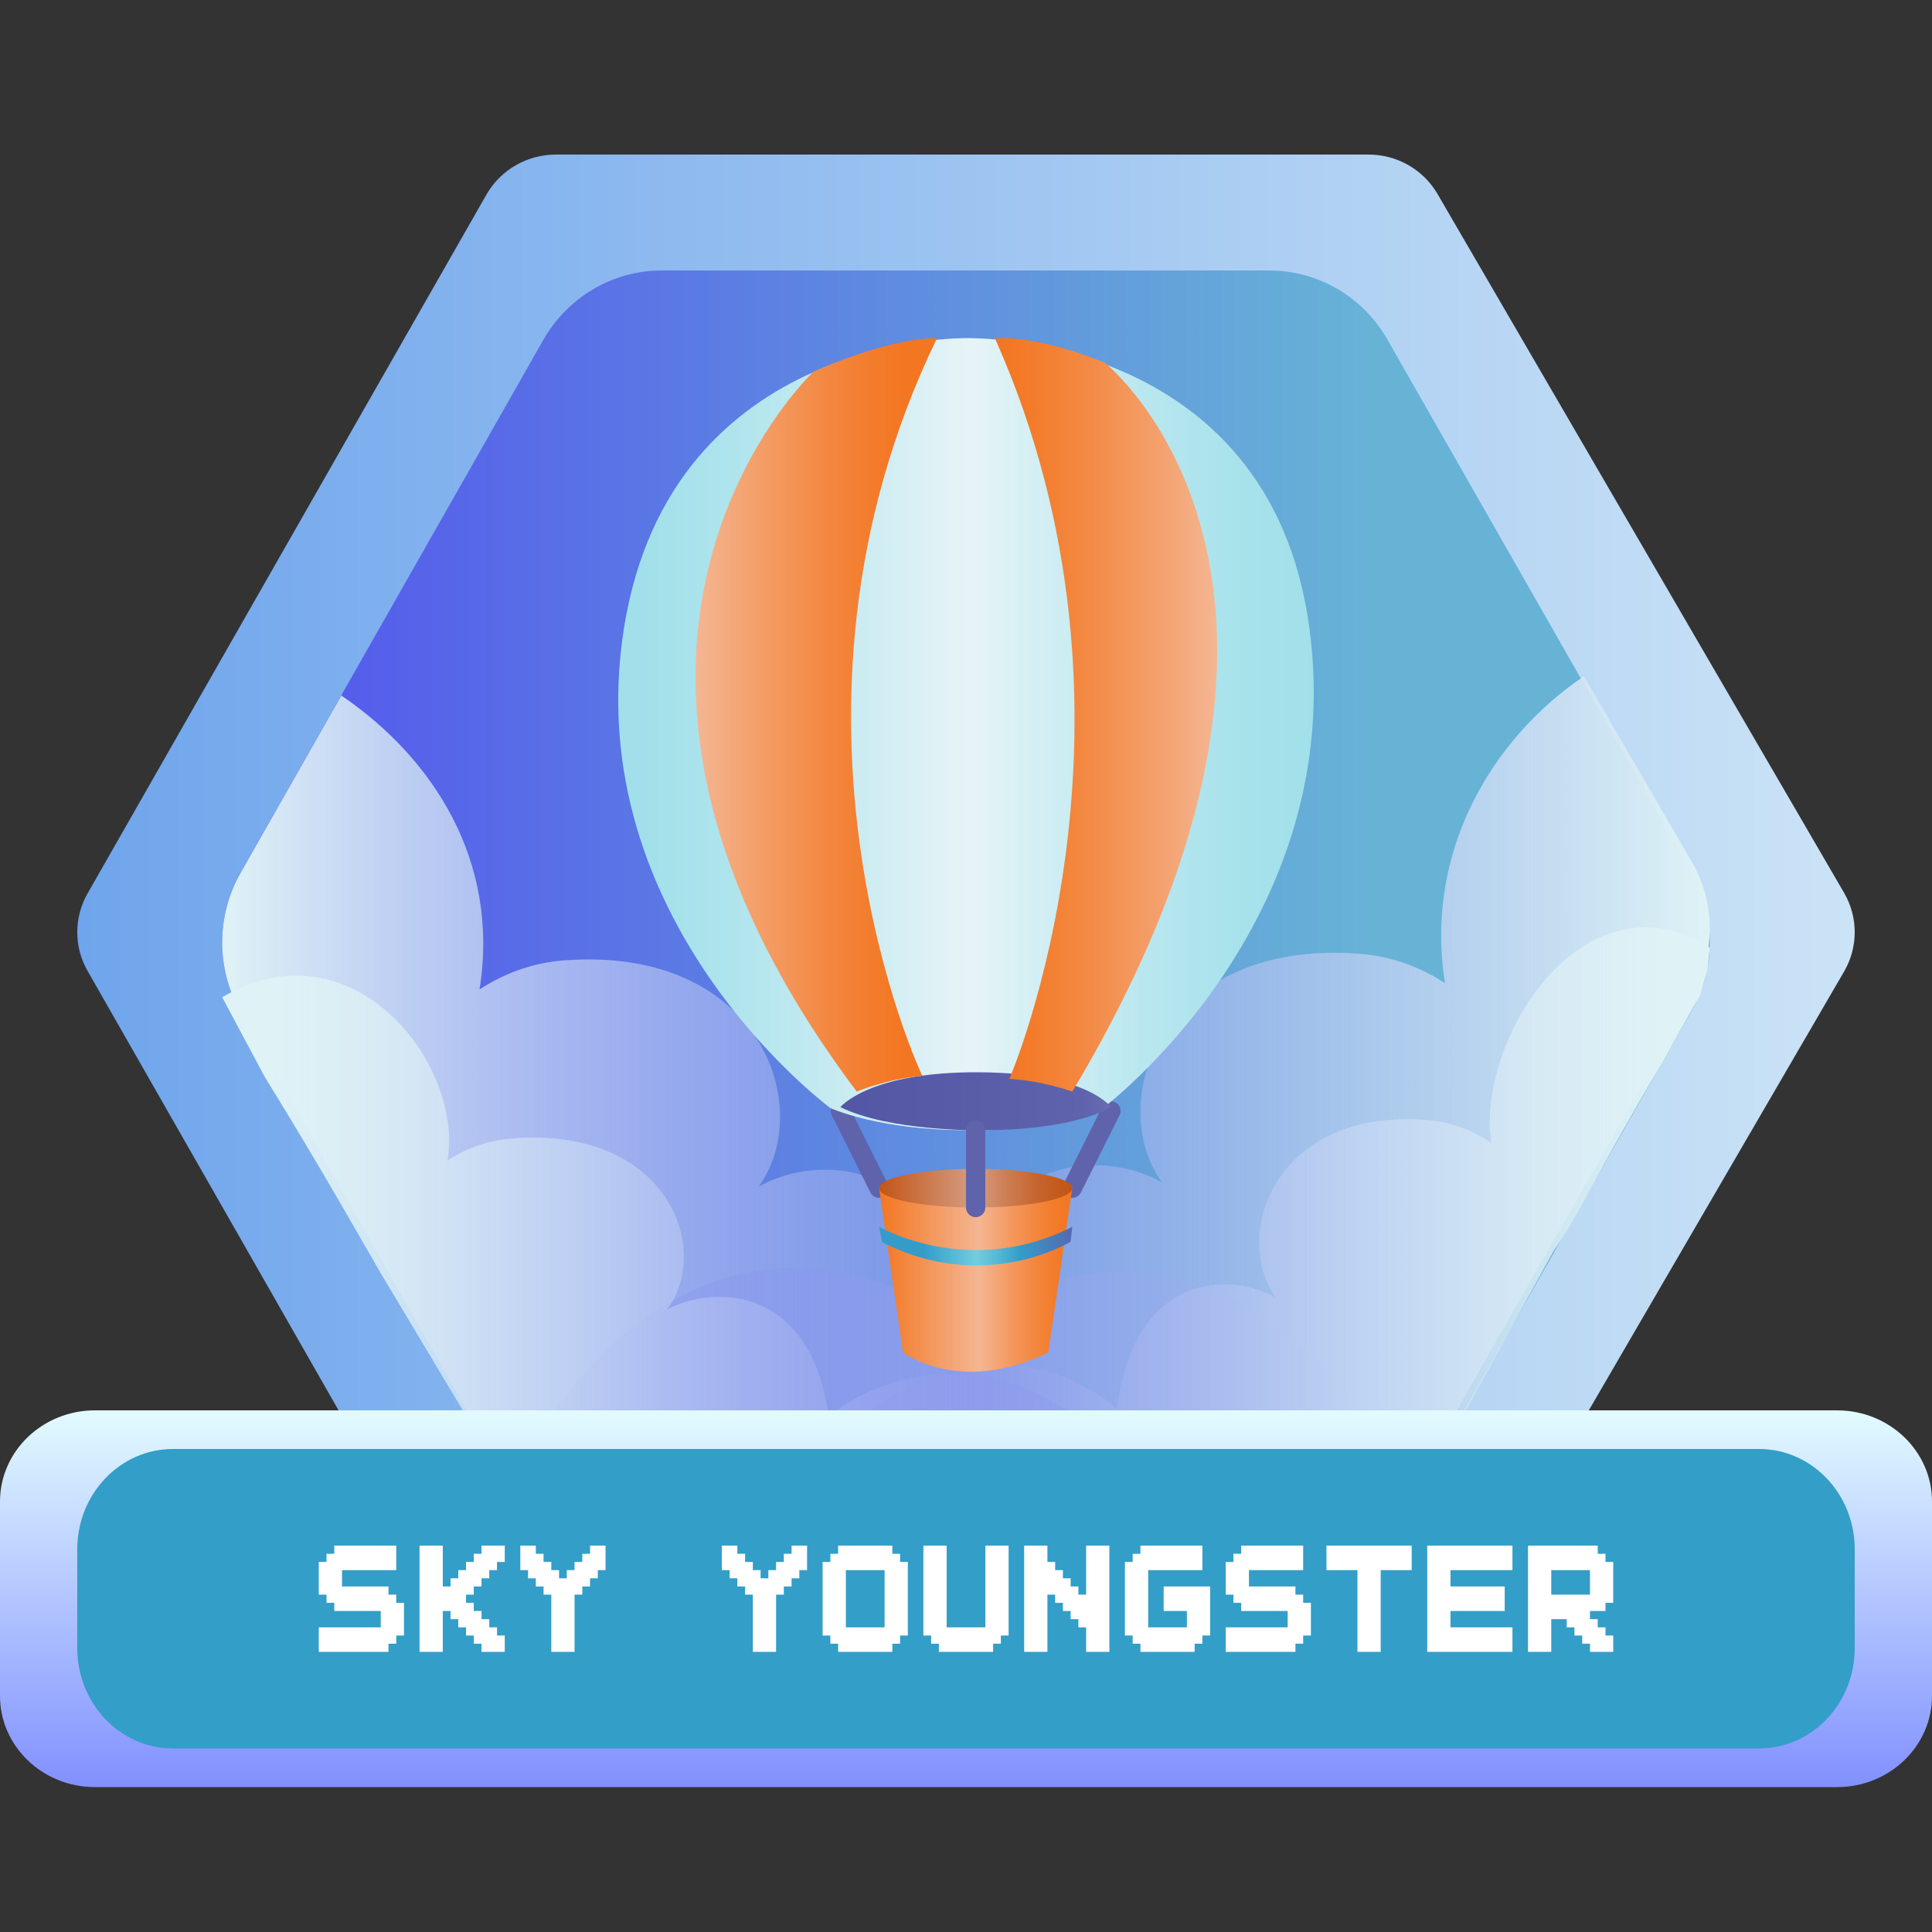
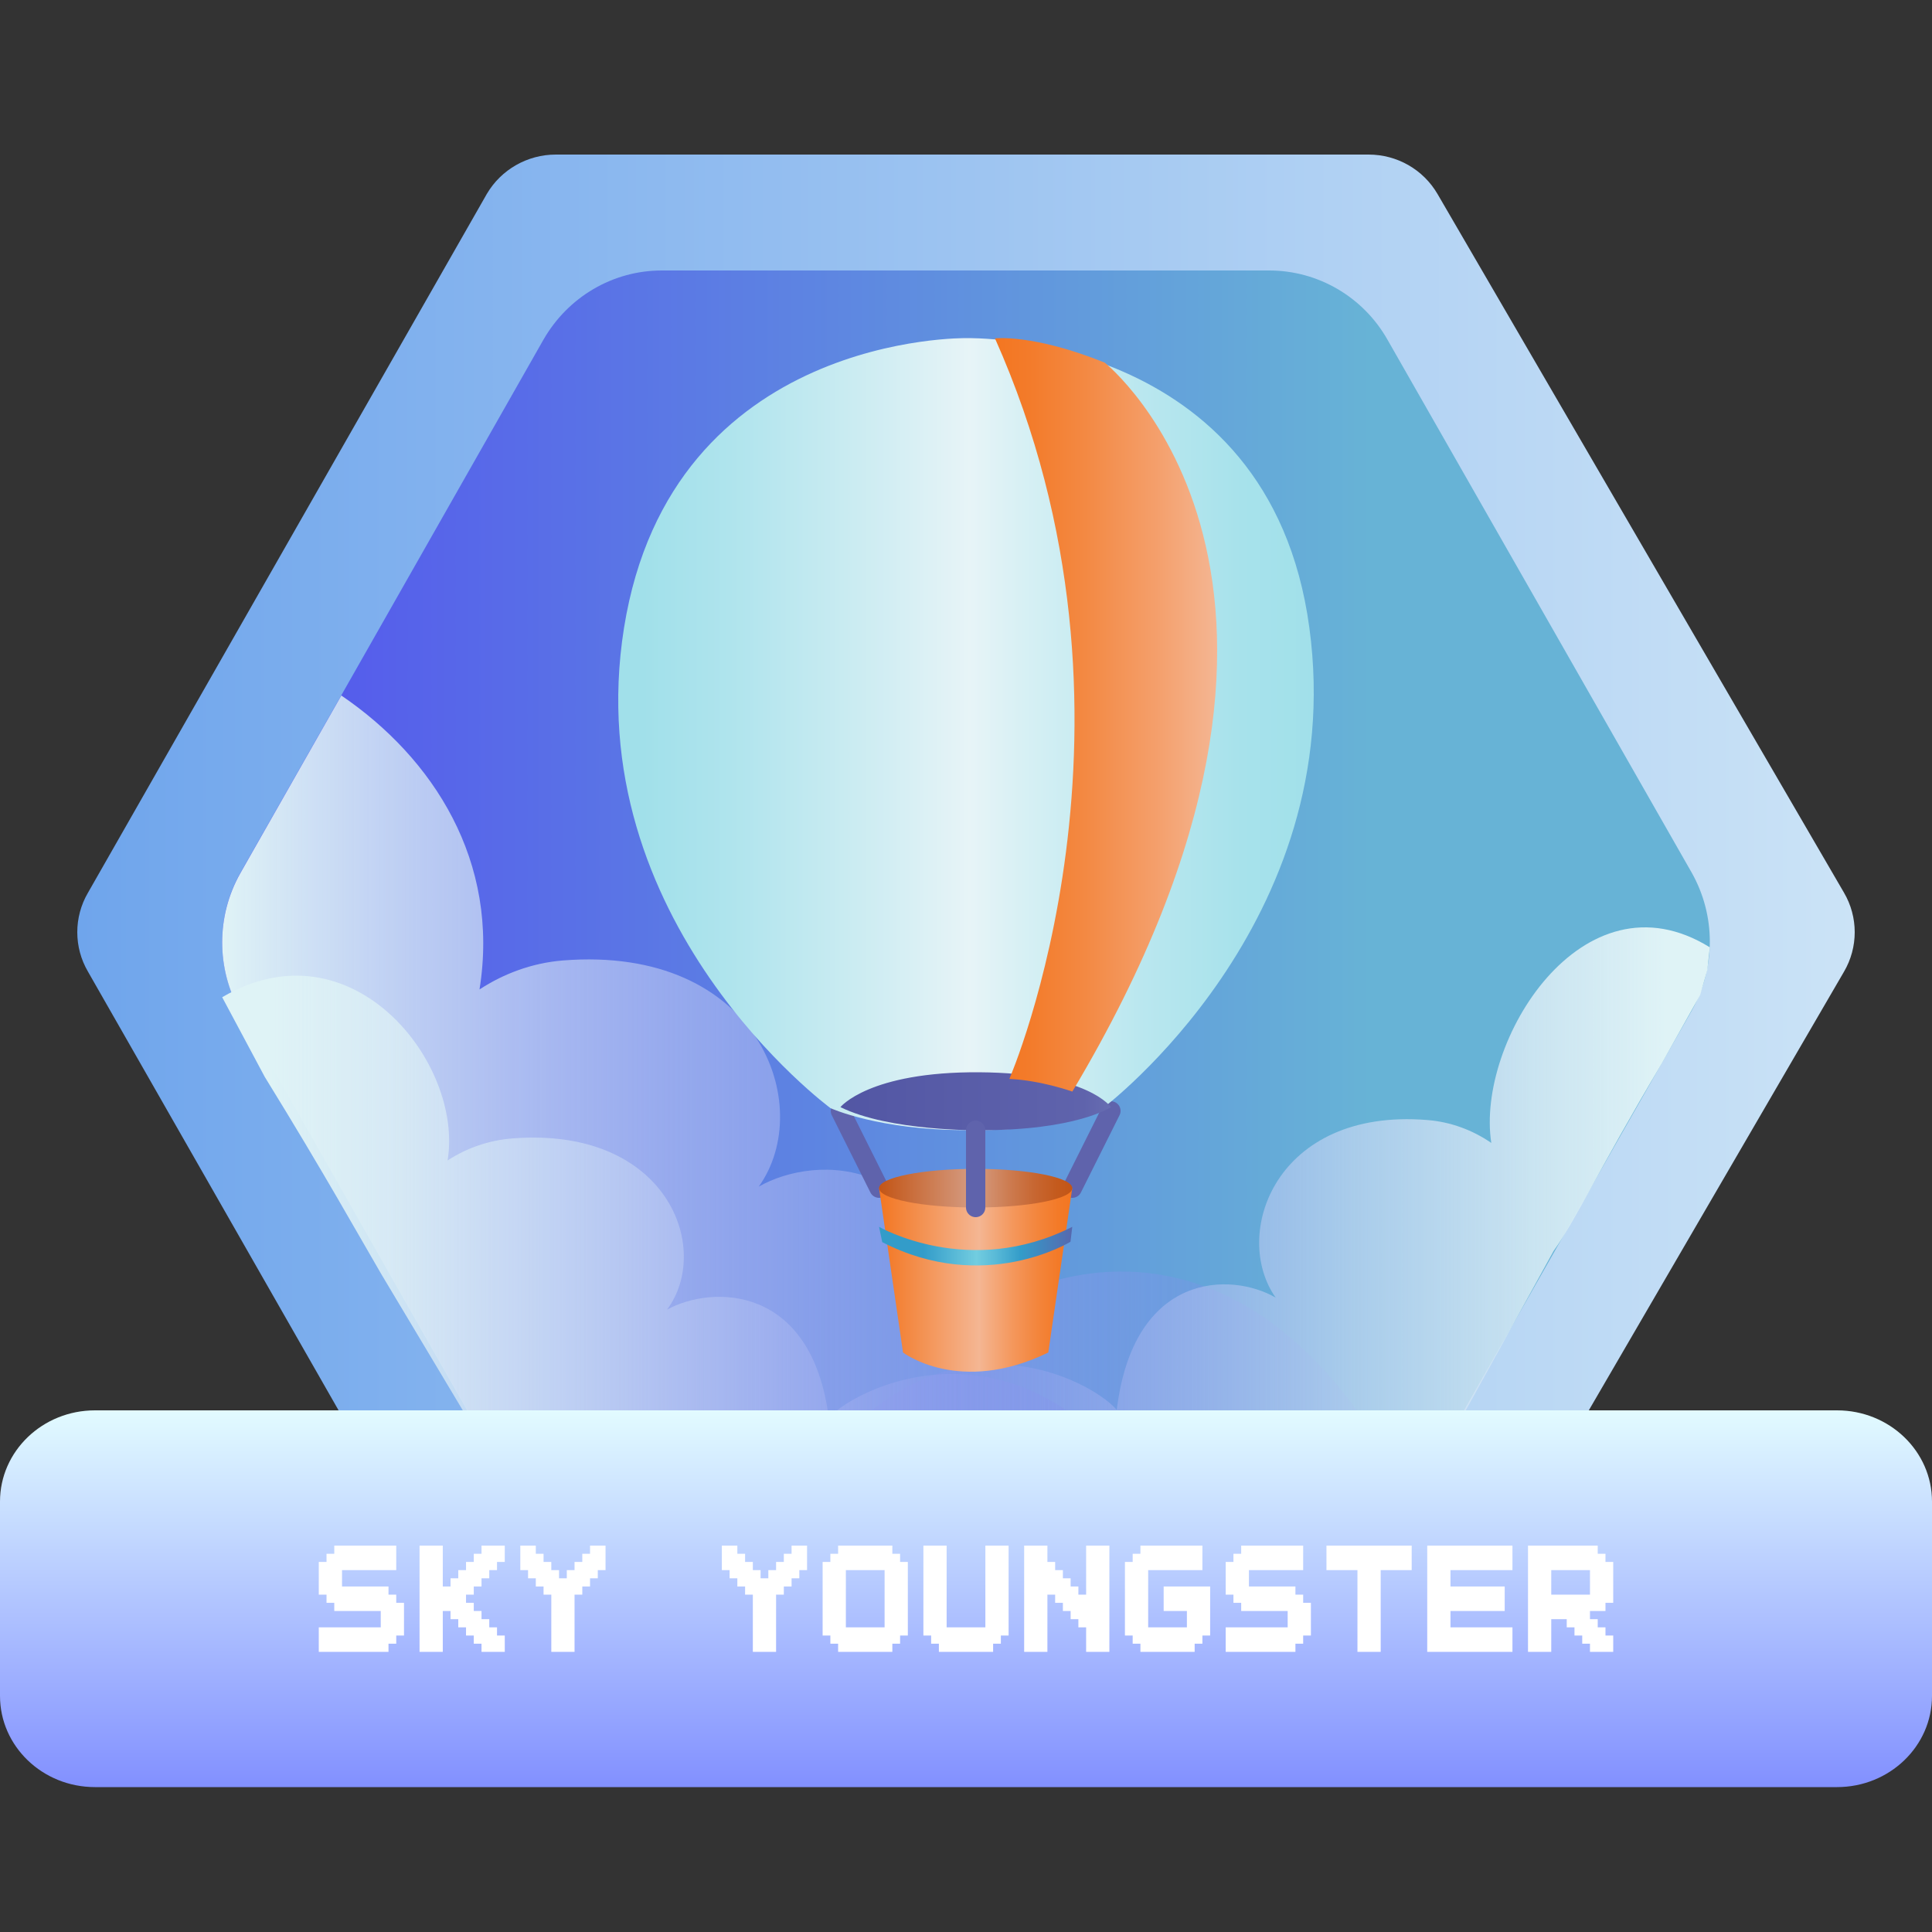
<svg xmlns="http://www.w3.org/2000/svg" width="200" height="200" viewBox="0 0 200 200" fill="none">
  <rect x="0" y="0" width="200" height="200" fill="#333333" stroke="none" />
  <path d="M57.537 177H141.665C144.59 177 147.325 175.454 148.806 172.927L190.889 100.592C192.37 98.065 192.37 94.935 190.889 92.408L148.806 20.073C147.325 17.546 144.628 16 141.665 16H57.537C54.612 16 51.878 17.546 50.397 20.073L9.111 92.408C7.63 94.935 7.63 98.065 9.111 100.592L50.434 172.927C51.878 175.454 54.612 177 57.537 177Z" fill="url(#paint0_linear_4806_127415)" />
  <path d="M68.54 167H131.422C136.481 167 141.128 164.266 143.676 159.822L175.117 104.64C177.628 100.196 177.628 94.766 175.117 90.322L143.639 35.178C141.128 30.734 136.444 28 131.385 28H68.503C63.444 28 58.797 30.734 56.249 35.178L24.883 90.36C22.372 94.803 22.372 100.234 24.883 104.678L56.324 159.86C58.835 164.266 63.481 167 68.54 167Z" fill="url(#paint1_linear_4806_127415)" />
  <path d="M99.837 137.635C97.596 119.424 84.523 119.424 78.547 122.839C84.523 114.492 78.547 97.799 58.23 99.43C55.055 99.696 52.142 100.796 49.639 102.427C51.768 89.149 44.821 78.45 35.334 72L24.877 90.401C22.374 94.84 22.374 100.265 24.877 104.704L56.213 159.829C58.715 164.268 63.384 167 68.426 167H131.098C136.14 167 140.771 164.268 143.311 159.829L146 155.087C128.259 120.297 103.534 133.272 99.837 137.635Z" fill="url(#paint2_linear_4806_127415)" />
-   <path d="M98.711 137.337C100.982 118.941 114.231 118.941 120.288 122.39C114.231 113.959 120.288 97.096 140.88 98.744C144.098 99.012 147.05 100.123 149.586 101.771C147.429 88.358 154.318 76.515 163.971 70L175.327 89.546C177.977 94.528 177.257 99.587 174.721 104.071L142.962 159.757C140.426 164.241 135.694 167 130.584 167H67.104C61.993 167 57.3 164.241 54.725 159.757L52 154.966C69.943 119.822 94.964 132.929 98.711 137.337Z" fill="url(#paint3_linear_4806_127415)" />
  <path d="M115.608 145.951C117.34 131.648 127.427 131.648 132.057 134.33C127.427 127.761 132.057 114.662 147.753 115.945C150.2 116.139 152.458 116.995 154.378 118.316C152.759 107.861 163.826 89.903 177 98.066L176.742 100.413L176 103L172.037 110.073C165.239 121.536 163.16 126.25 160.828 129.499L150.915 147.491L139.924 165.113C137.967 168.572 143.801 169 139.924 169H91.48C87.603 169 83.99 166.862 82.07 163.364L80 159.633C93.626 132.347 112.71 142.531 115.608 145.951Z" fill="url(#paint4_linear_4806_127415)" />
  <path d="M85.794 146.778C84.032 132.987 73.764 132.987 69.052 135.573C73.764 129.24 69.052 116.611 53.075 117.847C50.585 118.035 48.286 118.859 46.332 120.133C48.018 110.053 36.409 95.362 23 103.232L27.406 111.477C33.536 121.407 37.52 128.565 39.474 131.9L50.011 149.513L51.466 163.566C53.459 166.901 57.098 169 61.044 169H110.315C114.261 169 117.939 166.939 119.893 163.566L122 159.969C108.131 133.662 88.706 143.48 85.794 146.778Z" fill="url(#paint5_linear_4806_127415)" />
  <path d="M190.171 185H9.829C4.402 185 0 180.772 0 175.56V155.44C0 150.228 4.402 146 9.829 146H190.171C195.598 146 200 150.228 200 155.44V175.56C200 180.772 195.598 185 190.171 185Z" fill="url(#paint6_linear_4806_127415)" />
-   <path d="M182.098 181H17.901C12.435 181 8 176.354 8 170.627V160.373C8 154.646 12.435 150 17.901 150H182.098C187.565 150 192 154.646 192 160.373V170.627C192 176.354 187.565 181 182.098 181Z" fill="url(#paint7_linear_4806_127415)" />
  <path d="M33 161.692H33.802V160.846H34.604V160H41.019V162.538H35.406V164.231H40.217V165.077H41.019V165.923H41.822V169.308H41.019V170.154H40.217V171H33V168.462H39.415V166.769H34.604V165.923H33.802V165.077H33V161.692ZM43.432 160H45.837V164.231H46.639V163.385H47.441V162.538H48.243V161.692H49.045V160.846H49.847V160H52.253V161.692H51.451V162.538H50.649V163.385H49.847V164.231H49.045V165.077H48.243V165.923H49.045V166.769H49.847V167.615H50.649V168.462H51.451V169.308H52.253V171H49.847V170.154H49.045V169.308H48.243V168.462H47.441V167.615H46.639V166.769H45.837V171H43.432V160ZM53.863 160H55.467V160.846H56.269V161.692H57.071V162.538H57.873V163.385H58.675V162.538H59.477V161.692H60.279V160.846H61.081V160H62.685V162.538H61.883V163.385H61.081V164.231H60.279V165.077H59.477V171H57.071V165.077H56.269V164.231H55.467V163.385H54.665V162.538H53.863V160ZM74.726 160H76.33V160.846H77.132V161.692H77.934V162.538H78.736V163.385H79.538V162.538H80.34V161.692H81.142V160.846H81.944V160H83.547V162.538H82.746V163.385H81.944V164.231H81.142V165.077H80.34V171H77.934V165.077H77.132V164.231H76.33V163.385H75.528V162.538H74.726V160ZM85.158 161.692H85.96V160.846H86.762V160H92.375V160.846H93.177V161.692H93.979V169.308H93.177V170.154H92.375V171H86.762V170.154H85.96V169.308H85.158V161.692ZM87.564 168.462H91.573V162.538H87.564V168.462ZM95.589 160H97.995V168.462H102.005V160H104.411V169.308H103.609V170.154H102.807V171H97.193V170.154H96.391V169.308H95.589V160ZM106.021 160H108.427V161.692H109.229V162.538H110.03V163.385H110.832V164.231H111.634V165.077H112.436V160H114.842V171H112.436V168.462H111.634V167.615H110.832V166.769H110.03V165.923H109.229V165.077H108.427V171H106.021V160ZM116.452 161.692H117.254V160.846H118.056V160H124.472V162.538H118.858V168.462H122.868V166.769H120.462V164.231H125.274V169.308H124.472V170.154H123.67V171H118.056V170.154H117.254V169.308H116.452V161.692ZM126.884 161.692H127.686V160.846H128.488V160H134.903V162.538H129.29V164.231H134.102V165.077H134.903V165.923H135.705V169.308H134.903V170.154H134.102V171H126.884V168.462H133.3V166.769H128.488V165.923H127.686V165.077H126.884V161.692ZM137.315 160H146.137V162.538H142.929V171H140.523V162.538H137.315V160ZM147.747 160H156.568V162.538H150.153V164.231H155.766V166.769H150.153V168.462H156.568V171H147.747V160ZM158.179 160H165.396V160.846H166.198V161.692H167V165.923H166.198V166.769H164.594V167.615H165.396V168.462H166.198V169.308H167V171H164.594V170.154H163.792V169.308H162.99V168.462H162.188V167.615H160.585V171H158.179V160ZM160.585 165.077H164.594V162.538H160.585V165.077Z" fill="white" />
  <path d="M111 123L115 115" stroke="#5F63AC" stroke-width="2" stroke-miterlimit="10" stroke-linecap="round" stroke-linejoin="round" />
  <path d="M91 123L87 115" stroke="#5F63AC" stroke-width="2" stroke-miterlimit="10" stroke-linecap="round" stroke-linejoin="round" />
  <path d="M135.544 64.978C131.398 34.256 100.073 35.002 100.073 35.002C100.073 35.002 69.502 34.442 64.601 64.978C59.738 95.402 85.975 114.716 85.975 114.716C85.975 114.716 90.95 116.99 99.997 116.99C109.798 117.176 114.171 114.716 114.171 114.716C114.171 114.716 139.691 95.514 135.544 64.978Z" fill="url(#paint8_linear_4806_127415)" />
  <path d="M91 123L93.482 140.011C93.482 140.011 99.321 144.486 108.518 140.011L111 123H91Z" fill="url(#paint9_linear_4806_127415)" />
  <path d="M87 114.608C87 114.608 89.953 110.923 101.393 111.001C112.607 111.08 115 114.608 115 114.608C115 114.608 111.449 117.038 101.318 116.999C101.318 116.999 92.084 117.117 87 114.608Z" fill="url(#paint10_linear_4806_127415)" />
  <path d="M114.358 37.538C114.358 37.538 142.661 60.008 111.007 113C111.007 113 107.767 111.839 104.49 111.689C104.49 111.689 120.615 74.539 103 35.029C103 35.029 106.91 34.542 114.358 37.538Z" fill="url(#paint11_linear_4806_127415)" />
-   <path d="M84.212 38.473C84.212 38.473 53.957 66.822 88.69 113C88.69 113 91.635 111.732 95.467 111.359C95.467 111.359 77.919 74.356 97 35.004C97.04 35.004 92.683 34.743 84.212 38.473Z" fill="url(#paint12_linear_4806_127415)" />
  <path d="M101 125C106.523 125 111 124.104 111 123C111 121.896 106.523 121 101 121C95.477 121 91 121.896 91 123C91 124.104 95.477 125 101 125Z" fill="url(#paint13_linear_4806_127415)" />
  <path d="M91 127C91 127 100.343 132.415 111 127L110.818 128.547C110.818 128.547 101.912 134.04 91.329 128.586L91 127Z" fill="url(#paint14_linear_4806_127415)" />
  <path d="M101 117V125" stroke="#5F63AC" stroke-width="2" stroke-miterlimit="10" stroke-linecap="round" stroke-linejoin="round" />
  <defs>
    <linearGradient id="paint0_linear_4806_127415" x1="191.972" y1="96.494" x2="8.007" y2="96.494" gradientUnits="userSpaceOnUse">
      <stop offset="1.3935e-07" stop-color="#CBE3F6" />
      <stop offset="1" stop-color="#6FA5EC" />
    </linearGradient>
    <linearGradient id="paint1_linear_4806_127415" x1="176.979" y1="97.513" x2="22.978" y2="97.513" gradientUnits="userSpaceOnUse">
      <stop offset="0.227" stop-color="#67B3D6" />
      <stop offset="1" stop-color="#5353EE" />
    </linearGradient>
    <linearGradient id="paint2_linear_4806_127415" x1="22.978" y1="119.488" x2="145.936" y2="119.488" gradientUnits="userSpaceOnUse">
      <stop offset="1.3935e-07" stop-color="#DFF3F6" />
      <stop offset="1" stop-color="#7175EC" stop-opacity="0.1" />
    </linearGradient>
    <linearGradient id="paint3_linear_4806_127415" x1="177.001" y1="118.481" x2="52.006" y2="118.481" gradientUnits="userSpaceOnUse">
      <stop offset="1.3935e-07" stop-color="#DFF3F6" />
      <stop offset="1" stop-color="#7175EC" stop-opacity="0.1" />
    </linearGradient>
    <linearGradient id="paint4_linear_4806_127415" x1="180.011" y1="130.422" x2="79.97" y2="130.422" gradientUnits="userSpaceOnUse">
      <stop offset="0.076" stop-color="#DFF3F6" />
      <stop offset="0.207" stop-color="#D9ECF5" stop-opacity="0.873" />
      <stop offset="0.4" stop-color="#C7D8F4" stop-opacity="0.685" />
      <stop offset="0.631" stop-color="#ABB7F1" stop-opacity="0.459" />
      <stop offset="0.891" stop-color="#838AEE" stop-opacity="0.206" />
      <stop offset="1" stop-color="#7175EC" stop-opacity="0.1" />
    </linearGradient>
    <linearGradient id="paint5_linear_4806_127415" x1="20.211" y1="131.805" x2="122.038" y2="131.805" gradientUnits="userSpaceOnUse">
      <stop offset="0.076" stop-color="#DFF3F6" />
      <stop offset="0.207" stop-color="#D9ECF5" stop-opacity="0.873" />
      <stop offset="0.4" stop-color="#C7D8F4" stop-opacity="0.685" />
      <stop offset="0.631" stop-color="#ABB7F1" stop-opacity="0.459" />
      <stop offset="0.891" stop-color="#838AEE" stop-opacity="0.206" />
      <stop offset="1" stop-color="#7175EC" stop-opacity="0.1" />
    </linearGradient>
    <linearGradient id="paint6_linear_4806_127415" x1="100" y1="146" x2="100" y2="185" gradientUnits="userSpaceOnUse">
      <stop stop-color="#E2FBFF" />
      <stop offset="1" stop-color="#8290FF" />
    </linearGradient>
    <linearGradient id="paint7_linear_4806_127415" x1="2333.76" y1="723.5" x2="2333.76" y2="829.21" gradientUnits="userSpaceOnUse">
      <stop offset="0.23" stop-color="#339EC8" />
      <stop offset="1" stop-color="#5F58EE" />
    </linearGradient>
    <linearGradient id="paint8_linear_4806_127415" x1="63.971" y1="75.996" x2="136.006" y2="75.996" gradientUnits="userSpaceOnUse">
      <stop offset="0.036" stop-color="#A1E0EA" />
      <stop offset="0.16" stop-color="#AFE4ED" />
      <stop offset="0.392" stop-color="#D3EEF3" />
      <stop offset="0.506" stop-color="#E7F4F7" />
      <stop offset="0.582" stop-color="#D7F0F4" />
      <stop offset="0.751" stop-color="#BAE7EF" />
      <stop offset="0.896" stop-color="#A7E2EB" />
      <stop offset="1" stop-color="#A1E0EA" />
    </linearGradient>
    <linearGradient id="paint9_linear_4806_127415" x1="90.992" y1="132.525" x2="110.992" y2="132.525" gradientUnits="userSpaceOnUse">
      <stop stop-color="#F37621" />
      <stop offset="0.519" stop-color="#F4B693" />
      <stop offset="0.55" stop-color="#F4B088" />
      <stop offset="0.693" stop-color="#F4975C" />
      <stop offset="0.82" stop-color="#F3853C" />
      <stop offset="0.927" stop-color="#F37A28" />
      <stop offset="1" stop-color="#F37621" />
    </linearGradient>
    <linearGradient id="paint10_linear_4806_127415" x1="87.018" y1="113.999" x2="115.003" y2="113.999" gradientUnits="userSpaceOnUse">
      <stop stop-color="#5256A4" />
      <stop offset="0.9" stop-color="#5F63AC" />
      <stop offset="1" stop-color="#676DB2" />
    </linearGradient>
    <linearGradient id="paint11_linear_4806_127415" x1="102.993" y1="74.009" x2="125.999" y2="74.009" gradientUnits="userSpaceOnUse">
      <stop stop-color="#F37621" />
      <stop offset="0.154" stop-color="#F37B2A" />
      <stop offset="0.407" stop-color="#F38943" />
      <stop offset="0.725" stop-color="#F49F6B" />
      <stop offset="1" stop-color="#F4B693" />
    </linearGradient>
    <linearGradient id="paint12_linear_4806_127415" x1="72.003" y1="74.007" x2="97.021" y2="74.007" gradientUnits="userSpaceOnUse">
      <stop stop-color="#F4B693" />
      <stop offset="0.242" stop-color="#F4A06B" />
      <stop offset="0.524" stop-color="#F38943" />
      <stop offset="0.748" stop-color="#F37B2A" />
      <stop offset="0.884" stop-color="#F37621" />
    </linearGradient>
    <linearGradient id="paint13_linear_4806_127415" x1="90.992" y1="123.008" x2="110.992" y2="123.008" gradientUnits="userSpaceOnUse">
      <stop stop-color="#C35516" />
      <stop offset="0.495" stop-color="#D59D84" />
      <stop offset="0.516" stop-color="#D4997D" />
      <stop offset="0.67" stop-color="#CD7C51" />
      <stop offset="0.807" stop-color="#C76631" />
      <stop offset="0.922" stop-color="#C45A1D" />
      <stop offset="1" stop-color="#C35516" />
    </linearGradient>
    <linearGradient id="paint14_linear_4806_127415" x1="90.992" y1="129.001" x2="110.992" y2="129.001" gradientUnits="userSpaceOnUse">
      <stop offset="0.23" stop-color="#339CC9" />
      <stop offset="0.504" stop-color="#72CDE0" />
      <stop offset="0.607" stop-color="#58B9D7" />
      <stop offset="0.734" stop-color="#339CC9" />
      <stop offset="1" stop-color="#5668AF" />
    </linearGradient>
  </defs>
</svg>